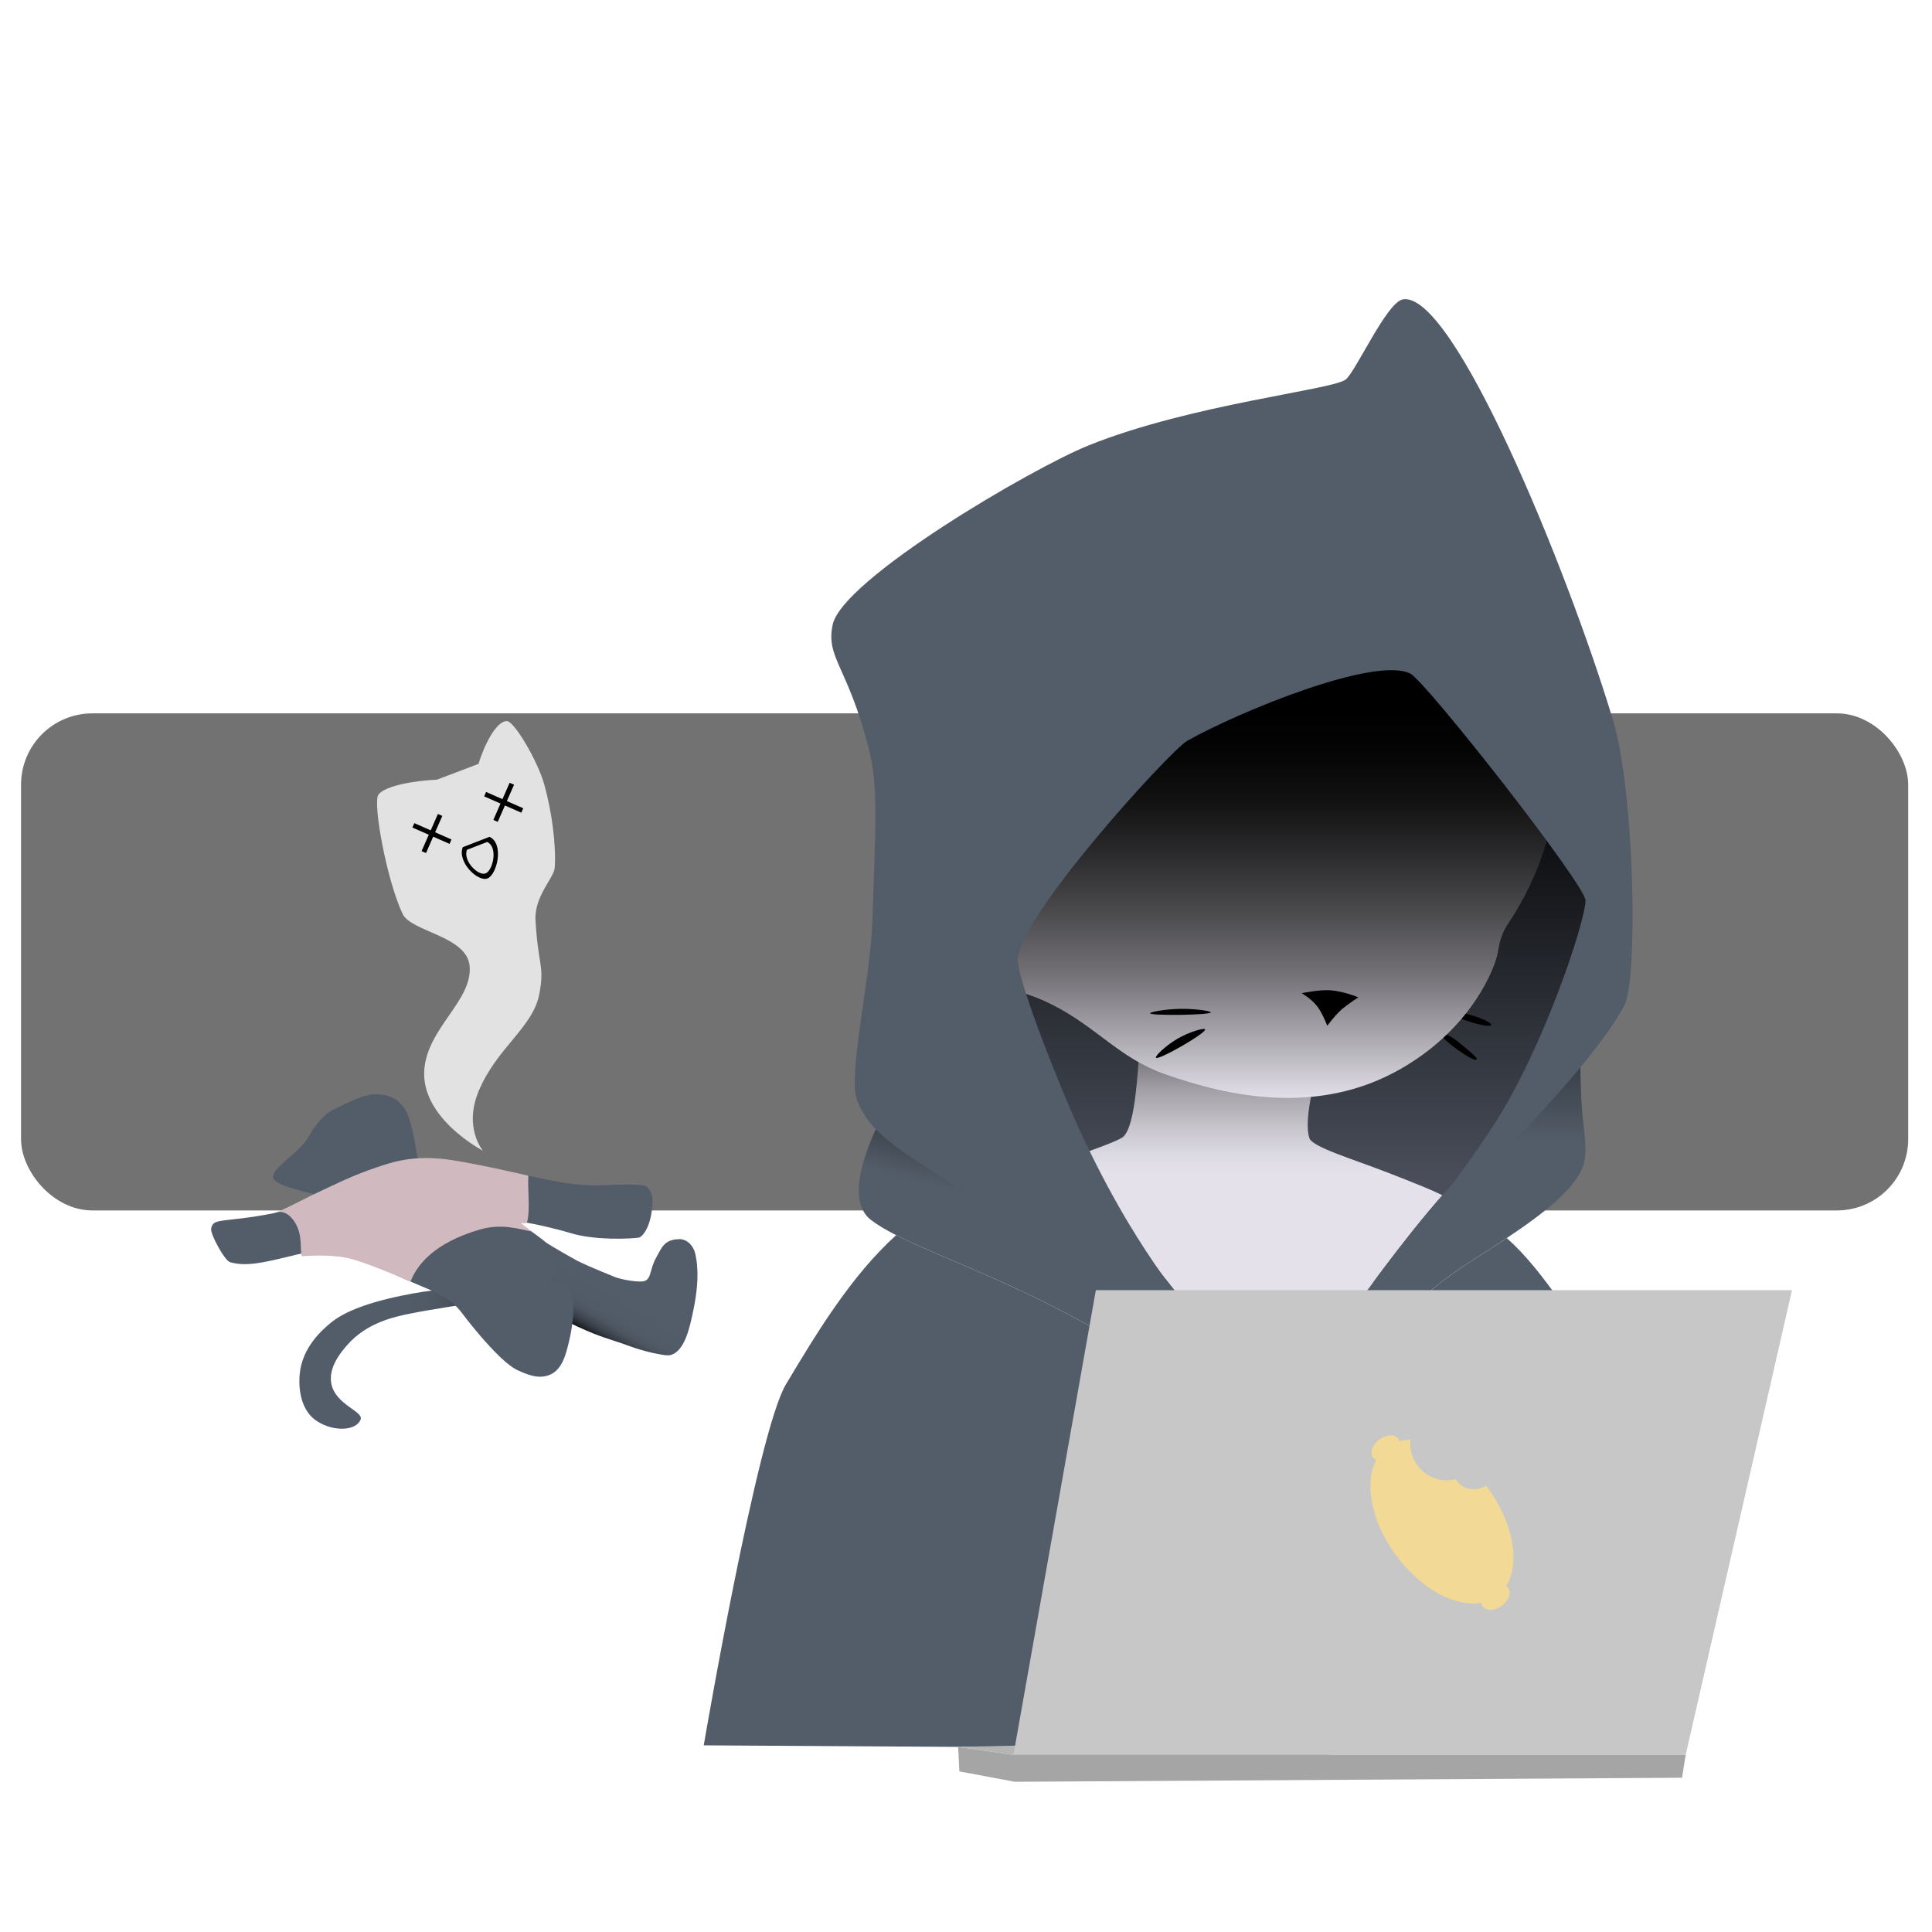
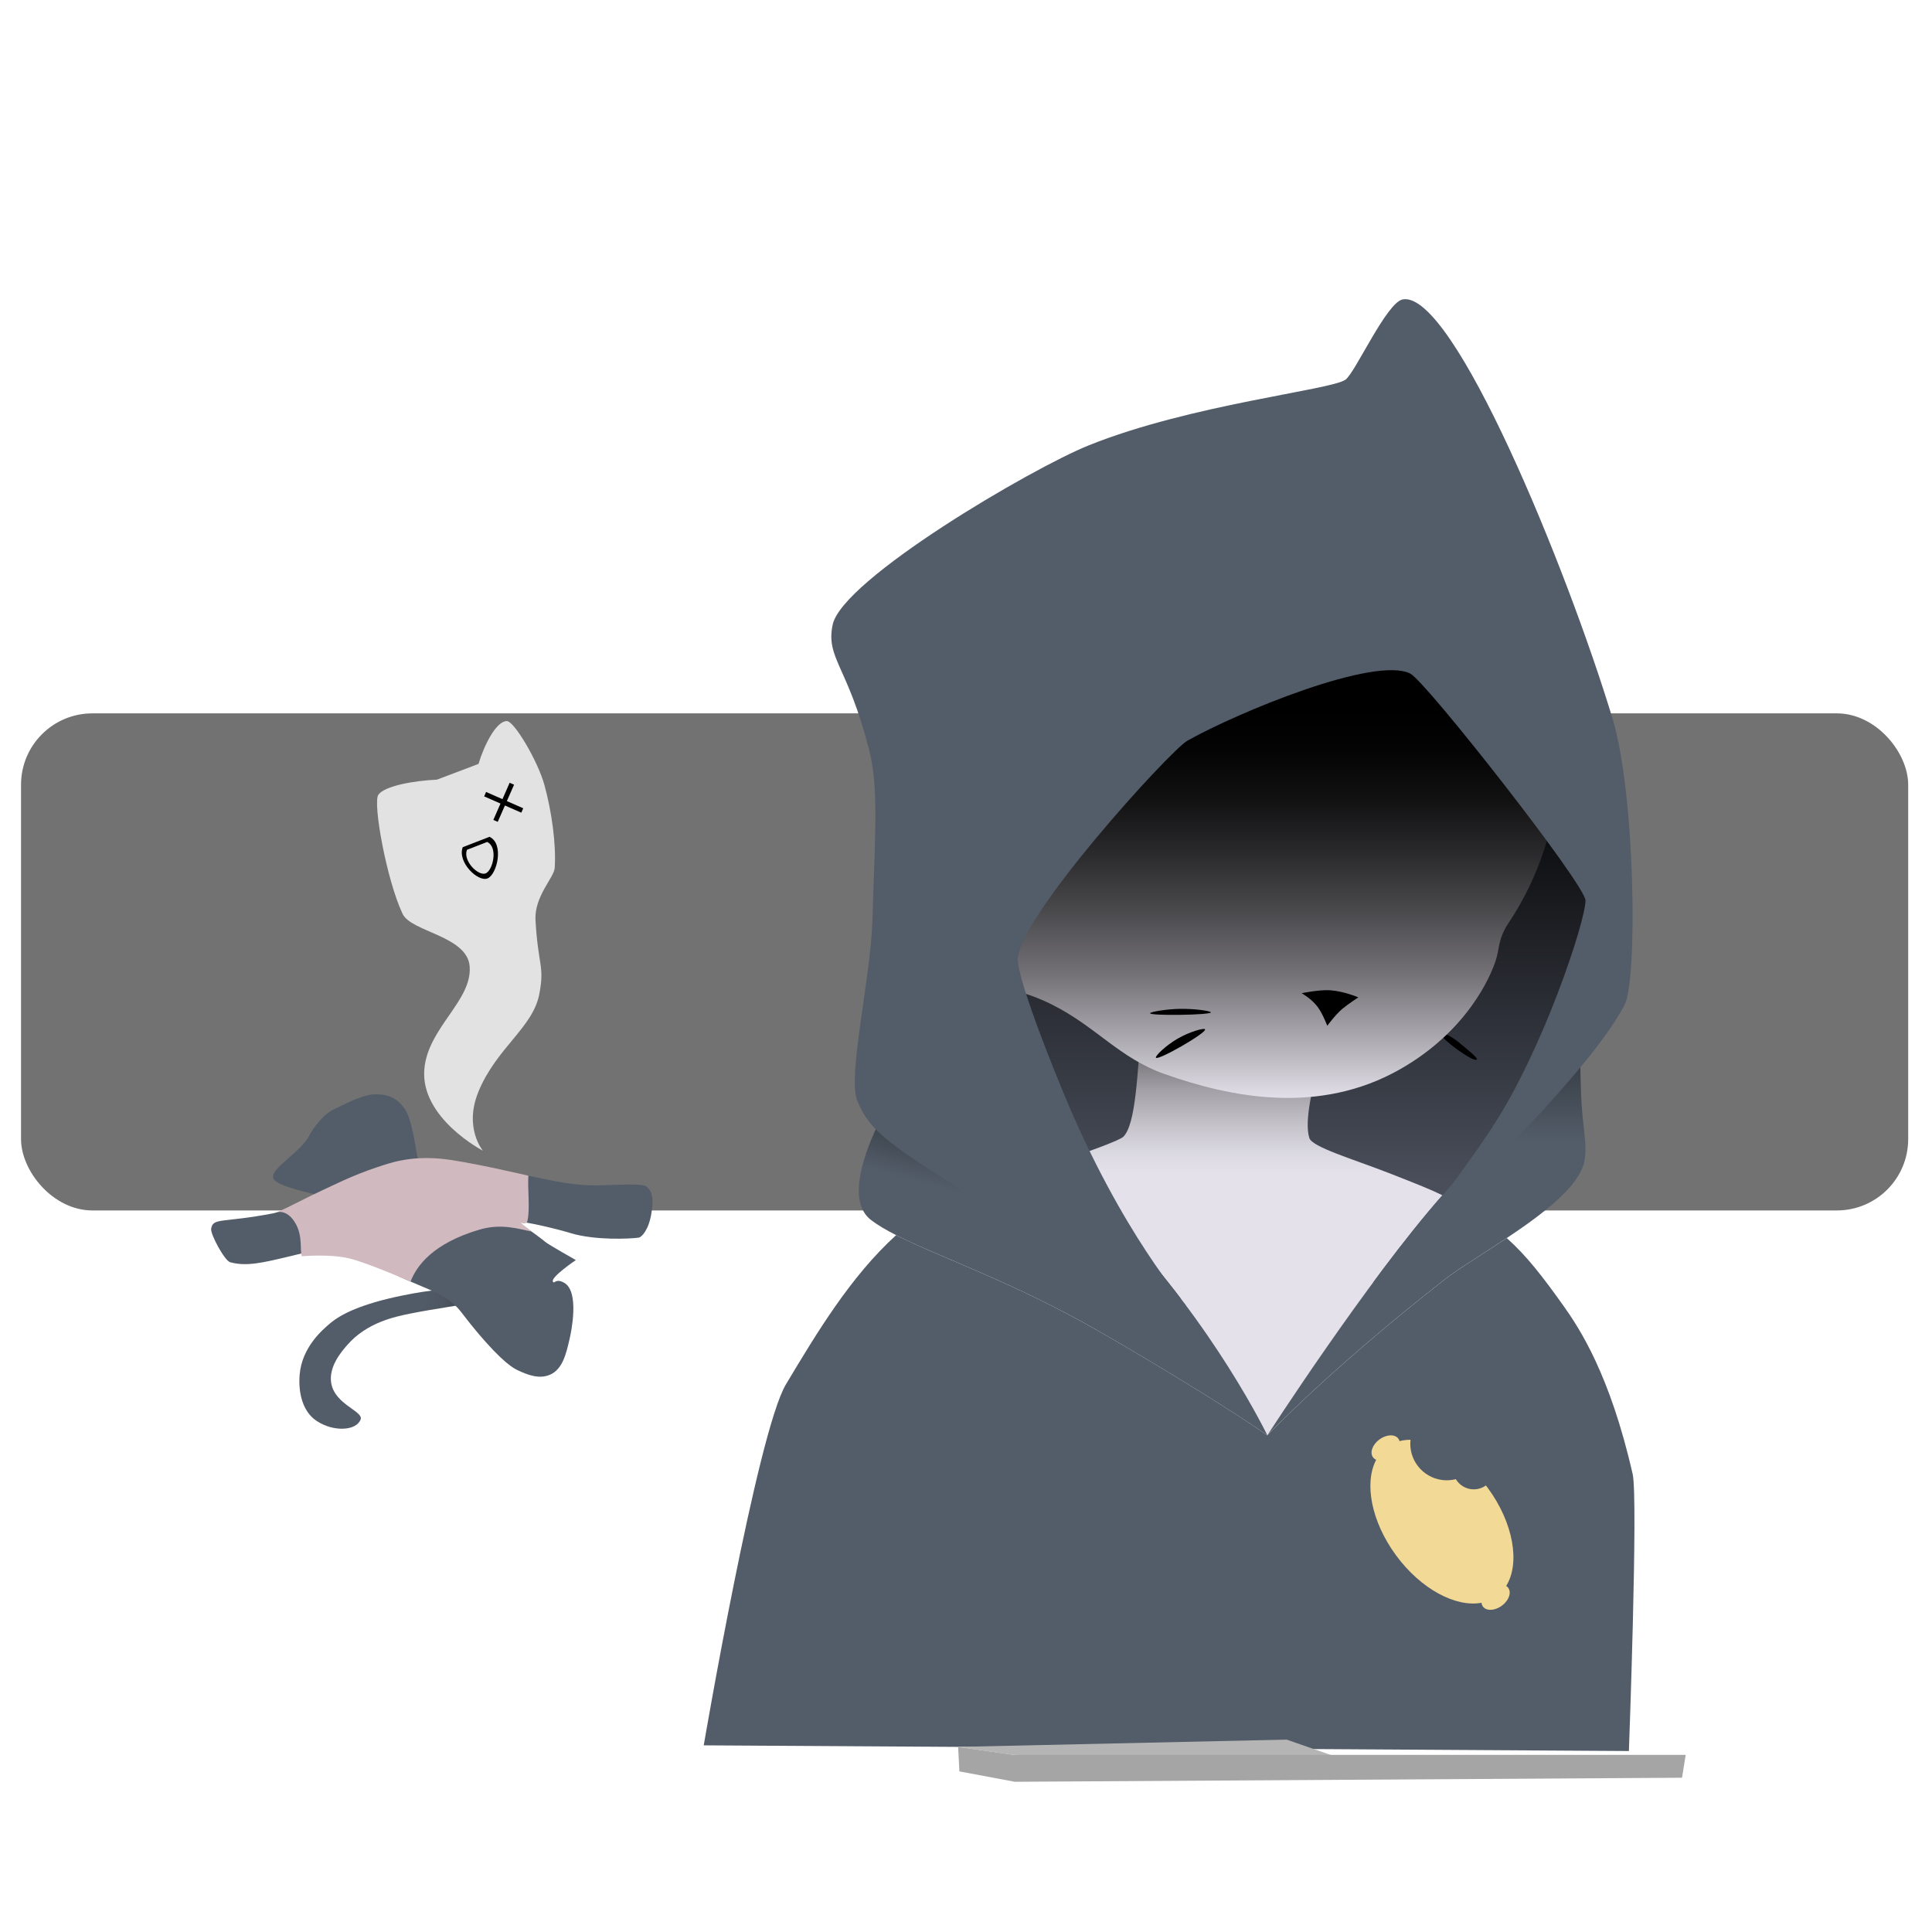
<svg xmlns="http://www.w3.org/2000/svg" version="1.1" viewBox="0 0 800 800">
  <defs>
    <style>
      .st0 {
        fill: #f2d996;
      }

      .st1 {
        fill: #727272;
      }

      .st2 {
        fill: url(#_Безымянный_градиент_97);
      }

      .st3 {
        fill: url(#_Безымянный_градиент_102);
      }

      .st4 {
        fill: #e2e2e2;
      }

      .st5 {
        fill: url(#_Безымянный_градиент_87);
      }

      .st6 {
        fill: url(#_Безымянный_градиент_96);
      }

      .st7 {
        fill: #d0b9bf;
      }

      .st8 {
        fill: #c7c7c7;
      }

      .st9 {
        fill: #a5a5a5;
      }

      .st10 {
        fill: url(#_Безымянный_градиент_8);
      }

      .st11 {
        fill: url(#_Безымянный_градиент_27);
      }

      .st12 {
        fill: #535d69;
      }

      .st13 {
        fill: url(#_Безымянный_градиент_6);
      }

      .st14 {
        fill: #b5b5b5;
      }
    </style>
    <linearGradient id="_Безымянный_градиент_87" data-name="Безымянный градиент 87" x1="533.5" y1="540.47" x2="533.5" y2="238.25" gradientUnits="userSpaceOnUse">
      <stop offset=".17" stop-color="#494e5a" />
      <stop offset=".75" stop-color="#000" />
    </linearGradient>
    <linearGradient id="_Безымянный_градиент_102" data-name="Безымянный градиент 102" x1="516.12" y1="594.33" x2="516.12" y2="403.4" gradientUnits="userSpaceOnUse">
      <stop offset=".57" stop-color="#e4e1ea" />
      <stop offset=".61" stop-color="#dbd9e1" />
      <stop offset=".67" stop-color="#c6c3cb" />
      <stop offset=".75" stop-color="#a29fa6" />
      <stop offset=".83" stop-color="#706e73" />
      <stop offset=".93" stop-color="#313032" />
      <stop offset="1" stop-color="#000" />
    </linearGradient>
    <linearGradient id="_Безымянный_градиент_8" data-name="Безымянный градиент 8" x1="520.35" y1="454.62" x2="520.35" y2="187.7" gradientUnits="userSpaceOnUse">
      <stop offset="0" stop-color="#e4e1ea" />
      <stop offset="0" stop-color="#e2dfe8" />
      <stop offset=".1" stop-color="#a7a5ab" />
      <stop offset=".19" stop-color="#747277" />
      <stop offset=".29" stop-color="#4a494c" />
      <stop offset=".38" stop-color="#2a292b" />
      <stop offset=".46" stop-color="#121213" />
      <stop offset=".54" stop-color="#040404" />
      <stop offset=".6" stop-color="#000" />
    </linearGradient>
    <linearGradient id="_Безымянный_градиент_27" data-name="Безымянный градиент 27" x1="590.65" y1="594.33" x2="590.65" y2="305.46" gradientUnits="userSpaceOnUse">
      <stop offset=".42" stop-color="#535d69" />
      <stop offset=".77" stop-color="#000" />
    </linearGradient>
    <linearGradient id="_Безымянный_градиент_6" data-name="Безымянный градиент 6" x1="431.24" y1="574.67" x2="467" y2="441.21" gradientUnits="userSpaceOnUse">
      <stop offset=".5" stop-color="#535d69" />
      <stop offset="1" stop-color="#000" />
    </linearGradient>
    <linearGradient id="_Безымянный_градиент_97" data-name="Безымянный градиент 97" x1="123.96" y1="562.66" x2="206.25" y2="562.66" gradientUnits="userSpaceOnUse">
      <stop offset=".33" stop-color="#535d69" />
      <stop offset=".63" stop-color="#515b67" />
      <stop offset=".73" stop-color="#4c5560" />
      <stop offset=".81" stop-color="#424a54" />
      <stop offset=".87" stop-color="#353b43" />
      <stop offset=".93" stop-color="#24282d" />
      <stop offset=".97" stop-color="#0f1013" />
      <stop offset="1" stop-color="#000" />
    </linearGradient>
    <linearGradient id="_Безымянный_градиент_96" data-name="Безымянный градиент 96" x1="269.75" y1="505.56" x2="242.7" y2="552.43" gradientUnits="userSpaceOnUse">
      <stop offset=".62" stop-color="#535d69" />
      <stop offset=".79" stop-color="#515b67" />
      <stop offset=".85" stop-color="#4c5560" />
      <stop offset=".89" stop-color="#424a54" />
      <stop offset=".93" stop-color="#353b43" />
      <stop offset=".96" stop-color="#24282d" />
      <stop offset=".99" stop-color="#0f1013" />
      <stop offset="1" stop-color="#000" />
    </linearGradient>
  </defs>
  <g id="_Слой_5" data-name="Слой_5">
    <rect class="st1" x="8.71" y="295.39" width="781.43" height="205.83" rx="29.54" ry="29.54" />
  </g>
  <g id="_Слой_3" data-name="Слой_3">
    <path class="st5" d="M615.27,501.03c-2.19,2.23-9.04,9.03-19.57,16.04-35.98,23.97-86.89,31.7-130.93,12.87-11.33-4.84-33.35-14.26-49.07-37.13-24.8-36.08-15.6-79.02-8.22-113.48,7.22-33.69,15.42-72.01,49.7-102.52,26.62-23.7,77.72-50.5,118.57-32.87,27.38,11.82,15.34,28.58,69.26,87.26,8.1,8.82,20.69,21.85,22.3,41.09.89,10.57-2.06,16.86-9.39,35.61-23.81,60.85-23.91,74.04-42.65,93.13Z" />
    <path class="st3" d="M462.37,506.54c40.47,42.11,62.42,87.79,62.42,87.79,0,0,41.33-64.08,72.49-99.4-4.28-2.11-10.2-4.53-22.24-9.22-15.19-5.91-31.68-10.72-32.87-14.48-2.35-7.43,1.76-23.09,6.33-40.83,3.1-12.05-22.7-27-22.7-27,0,0-51.62,3.14-53.22,21.91-1.63,19.11-2.22,40.24-7.43,45.39-1.5,1.49-15.02,6.53-30.18,11.34,9.5,7.47,18.97,15.72,27.4,24.49Z" />
    <path d="M611.49,438.75c-1.26,1.31-15.47-8.97-14.61-10.57.48-.89,3.95.69,7.92,4.04,2.77,2.34,7.32,5.86,6.68,6.52Z" />
-     <path d="M602.46,420.02c.11-.8,3.77-.51,6.33.21,4.84,1.36,9.07,3.35,8.67,4.22-.67,1.49-15.22-2.79-15-4.43Z" />
+     <path d="M602.46,420.02Z" />
    <path class="st10" d="M645.57,312.91c0-70.77-58.72-127.84-130.1-125.12-66.05,2.51-119.15,56.77-120.32,122.86-.44,24.85,6.37,48.09,18.44,67.73l-16.11,32.23s14.44-6.56,38.35,5.48c18.05,9.09,27.78,22.04,46.17,28.57,27.5,9.75,64.17,17.22,97.83-1.96,27.77-15.82,37.41-38.4,39.52-45,.52-1.63.94-3.5,1.27-5.49.58-3.47,1.88-6.79,3.84-9.71,13.33-19.9,21.1-43.83,21.1-69.57Z" />
    <path d="M549.6,424.76s-1.96-5.15-4.04-7.89c-2.63-3.45-6.59-5.61-6.59-5.61,0,0,7.17-1.5,11.74-1.22,5.73.36,11.74,2.94,11.74,2.94,0,0-4.17,2.71-6.65,4.79-2.86,2.41-6.2,6.98-6.2,6.98Z" />
    <path d="M488.49,417.75c6.11-.13,12.94.87,12.91,1.45-.05,1.12-25.09,1.48-25.17.37-.04-.57,6.55-1.71,12.26-1.83Z" />
    <path d="M478.65,437.97c.91,1.28,21.01-10.31,20.35-11.74-.35-.75-6.57,1.05-11.48,3.91-4.73,2.76-9.34,7.16-8.87,7.83Z" />
    <path class="st12" d="M676.05,610.4c-9.38-41.32-22.14-60.57-28.74-69.82-8.46-11.87-15.19-20.63-23.39-27.92-10.07,6.71-20,12.69-25.61,17.07-47.35,36.98-73.53,64.6-73.53,64.6,0,0-22.14-15.68-70.08-43.27-34.97-20.12-65.44-30.35-83.63-39.62-18.9,17.19-32.88,40.51-45.63,61.79-11.87,19.82-34.04,149.48-34.04,149.48l383.09,2.35s3.87-104.49,1.57-114.65Z" />
    <path class="st11" d="M654.66,452.25c-.77-22.15.03-29.71.03-29.71,0,0-15.46,26.87-53.4,67.92-1.32,1.43-2.66,2.92-4.02,4.46-31.16,35.33-72.49,99.4-72.49,99.4,0,0,26.18-27.62,73.53-64.6,5.61-4.38,15.54-10.36,25.61-17.07,14.85-9.89,30.01-21.36,32.1-31.65,1.47-7.2-.86-14.09-1.37-28.76Z" />
    <path class="st13" d="M462.37,506.54c-8.43-8.77-17.9-17.02-27.4-24.49-29.32-23.05-58.91-38.6-58.91-38.6,0,0-32.88,48.55-15.26,61.83,2.75,2.07,6.21,4.1,10.28,6.17,18.19,9.26,48.67,19.49,83.63,39.62,47.93,27.59,70.08,43.27,70.08,43.27,0,0-21.94-45.68-62.42-87.79Z" />
    <path class="st12" d="M491.12,540.58s-26.8-29.93-50.93-88.46c-10.2-24.74-17.93-46.14-18.71-54.1-1.61-16.36,63.1-87.33,70.17-91.3,21.23-11.93,77.74-35.22,92.35-27.78,6.5,3.31,72.52,87.44,72.52,93.91,0,8.74-17.77,62.34-38.61,93.91-14.93,22.62-28.17,38.61-28.17,38.61,0,0,28.02-22.57,48.78-45.26,19.89-21.73,29.37-34.92,34.17-43.96,5.48-10.3,4.46-87.52-4.96-118.57-18.97-62.56-66-177.39-86.87-173.61-6.73,1.22-19.69,30.39-23.74,33.26-6.07,4.3-63.91,10.17-106.17,27.13-23.83,9.56-102.26,55.57-106.17,74.35-2.87,13.79,6.09,16.89,14.87,50.87,4.12,15.95,2.88,31.55,1.57,72-.78,24-10.39,64.35-6.26,74.22,5.74,13.7,13.78,18.73,62.61,48.91,40.93,25.31,73.56,35.86,73.56,35.86Z" />
  </g>
  <g id="_Слой_4" data-name="Слой_4">
    <path class="st2" d="M198.82,538.88c-6.33,1.37-19.58,3.13-29.15,5.09-6.16,1.26-17.69,3.61-25.83,12.91-2.32,2.65-7.96,9.1-6.65,16.04,1.65,8.8,13.44,11.45,12.13,14.87-1.83,4.76-11.29,5.19-18.2.59-8.2-5.46-7.19-17.41-7.04-19.17.96-11.42,9.51-18.63,12.72-21.33,4.31-3.63,12.62-7.98,30.33-11.54,11-2.21,20.21-3.26,30.59-2.21,1.47.15,8.54.84,8.54.84,0,0-3.12,2.98-7.43,3.91Z" />
    <path class="st12" d="M267.7,491.34c3.22,2.5,2.63,7.15,2.02,11.09-1.06,6.8-4.03,9.87-5.22,10.04-3.59.52-18,1.2-28.11-1.83-3.59-1.08-24.18-7.1-42.52-6.52-15,.47-25.65,9.52-41.74,10.43-13.63.78-19.76,2.74-33.59,6-9.59,2.26-16.64,3.99-23.28,2.09-2.28-.65-8.19-11.61-7.83-13.83.77-4.74,4.51-2.32,25.63-6.39,4.43-.85,18.46-7.7,18.46-7.7,0,0-17.34-3.42-18.37-6.82-.88-2.87,4.37-6.38,9.76-11.45,5.66-5.31,4.25-5.77,7.85-10.37,4.6-5.87,6.21-6.06,10.96-8.41,3.39-1.68,9.2-4.3,12.72-4.5,7.92-.44,10.85,2.9,13.01,5.77,3.43,4.56,5,19.45,5.55,20.61.98,2.05,8.81,1.01,20.48,3.47,16.97,3.57,17.39,2.14,27.19,4.2,8.42,1.77,17.6,3.92,27.79,3.59,10.36-.33,17.72-.66,19.24.52Z" />
-     <path class="st6" d="M281.28,513.12c-6.44,0-7.51,4.09-9.39,7.3-2.92,5-2,8.54-4.7,9.91-1.92.98-9.96-.47-12.65-1.57-19.3-7.84-14.61-6.78-20.22-8.74-1.28-.45-4.51-2.65-9-2.74-1.37-.03-2.43-.05-3.52.39-4.4,1.78-6.65,10.1-4.83,16.04,1.71,5.55,7.03,8.26,17.61,13.43,12.31,6.03,15.78,6.65,23.35,9.26.73.25,7.57,3,14.74,4.3,2.52.46,3.81.68,4.96.39,5.94-1.5,8.02-11.52,9.52-18.78,2.88-13.88,1.23-20.97.73-23.22-.73-3.26-3.34-6-6.6-6Z" />
    <path class="st12" d="M227.8,569.21c-4.72,2.13-9.93-.23-13.17-1.7-1.82-.82-6.35-3.1-17.48-16.43-6.42-7.7-6.4-8.71-9.91-11.61-3.6-2.96-6.63-4.37-15.26-7.96-19.68-8.17-24.04-13.44-24.46-16.62-.47-3.59,4.52-2.91,8.94-5.68,5.92-3.72,23.34-14.66,46.04-9.78,5.11,1.1,20.84,12.72,23.45,14.93,1.17,1,12.5,7.41,12.5,7.41,0,0-10.42,7.03-9.51,8.9.61,1.25.96-1.54,4.61.46,6.66,3.66,2.8,21.14,2.35,23.09-1.46,6.37-2.91,12.67-8.09,15Z" />
    <path class="st7" d="M198.66,509.12c-19.36,5.68-26.16,15.01-28.66,21.56,0,0-17.85-7.8-25.43-9.61-8.07-1.93-19.61-.88-19.61-.88-.82-2.6.39-8.24-2.45-13.35-3.5-6.32-7.77-4.86-7.77-4.86,5.66-2.53,13.26-6.63,18.77-9.13,3.8-1.72,12.41-6.17,22.6-9.52,5.37-1.77,13.16-4.72,26.51-3.52,10.22.92,36.17,7.02,36.17,7.02-.17,2.6-.04,5.53.08,8.95.33,9.14-.77,10.5-.77,10.5-2.61,1.66-9.69-4.21-8.82-3.99,2.29.58,10.79,7.63,10.79,7.63-5.04-.92-12.27-3.47-21.4-.79Z" />
  </g>
  <g id="_Слой_7" data-name="Слой_7">
    <path class="st4" d="M199.96,476.48s-25.88-13.44-24.26-33.65c1.38-17.26,19.87-28.42,18.78-42.65-.97-12.66-24.24-14.27-27.78-21.78-6.65-14.09-12.39-45.91-10.04-49.3,2.56-3.7,15-5.87,24.26-6.26l17.22-6.52c2.22-7.43,7.19-17.69,11.74-17.74,3-.03,12.78,16.44,15.53,26.39,3.02,10.91,4.93,24.55,4.29,34.4-.26,4.04-8.51,11.77-7.96,21.65,1.07,19.05,3.85,18.74,1.57,30.65-2.66,13.86-17.73,22.23-25.17,40.3-6.21,15.09,1.83,24.52,1.83,24.52Z" />
-     <polygon points="186.95 347.61 180.17 344.63 183.15 337.85 181.33 337.05 178.35 343.83 171.57 340.85 170.77 342.67 177.55 345.65 174.57 352.43 176.4 353.23 179.37 346.45 186.15 349.43 186.95 347.61" />
    <polygon points="216.66 334.69 209.88 331.71 212.86 324.93 211.03 324.13 208.06 330.91 201.28 327.93 200.48 329.76 207.25 332.73 204.28 339.51 206.1 340.31 209.08 333.54 215.86 336.51 216.66 334.69" />
    <path d="M202.7,346.51l-11.09,4.3c-2.34,6.17,6.33,14.56,10.3,12.91,3.89-1.62,6.96-14.32.78-17.22ZM201.13,361.64c-3,1.25-9.54-5.09-7.78-9.75l8.37-3.25c4.66,2.18,2.35,11.78-.59,13Z" />
  </g>
  <g id="_Слой_8" data-name="Слой_8">
    <polygon class="st14" points="419.65 726.65 563.18 730.9 532.75 720.33 396.74 723.35 419.65 726.65" />
-     <polygon class="st8" points="419.65 726.65 698.01 726.65 742.03 534.23 453.77 534.23 419.65 726.65" />
    <polygon class="st9" points="419.65 726.65 698.01 726.65 696.49 736.12 420.22 737.8 397.26 733.5 396.74 723.35 419.65 726.65" />
    <path class="st0" d="M624.51,657.46c-.23-.31-.51-.56-.83-.76,5.85-9.41,3.04-26.11-7.65-40.62-.25-.34-.51-.65-.76-.98-1.72,1.22-3.88,1.82-6.14,1.53-2.73-.36-4.99-1.96-6.3-4.14-1.81.46-3.74.6-5.71.34-8.18-1.08-13.95-8.49-13.06-16.65-1.58,0-3.11.18-4.55.56-.1-.37-.25-.71-.48-1.02-1.44-1.95-4.95-1.81-7.85.33-2.89,2.13-4.08,5.44-2.64,7.4.33.45.78.79,1.31,1.02-5.05,9.57-2.07,25.59,8.24,39.59,10.31,13.99,24.73,21.59,35.36,19.61.06.57.25,1.1.58,1.55,1.44,1.95,4.95,1.81,7.85-.33,2.89-2.13,4.08-5.44,2.64-7.4Z" />
  </g>
</svg>